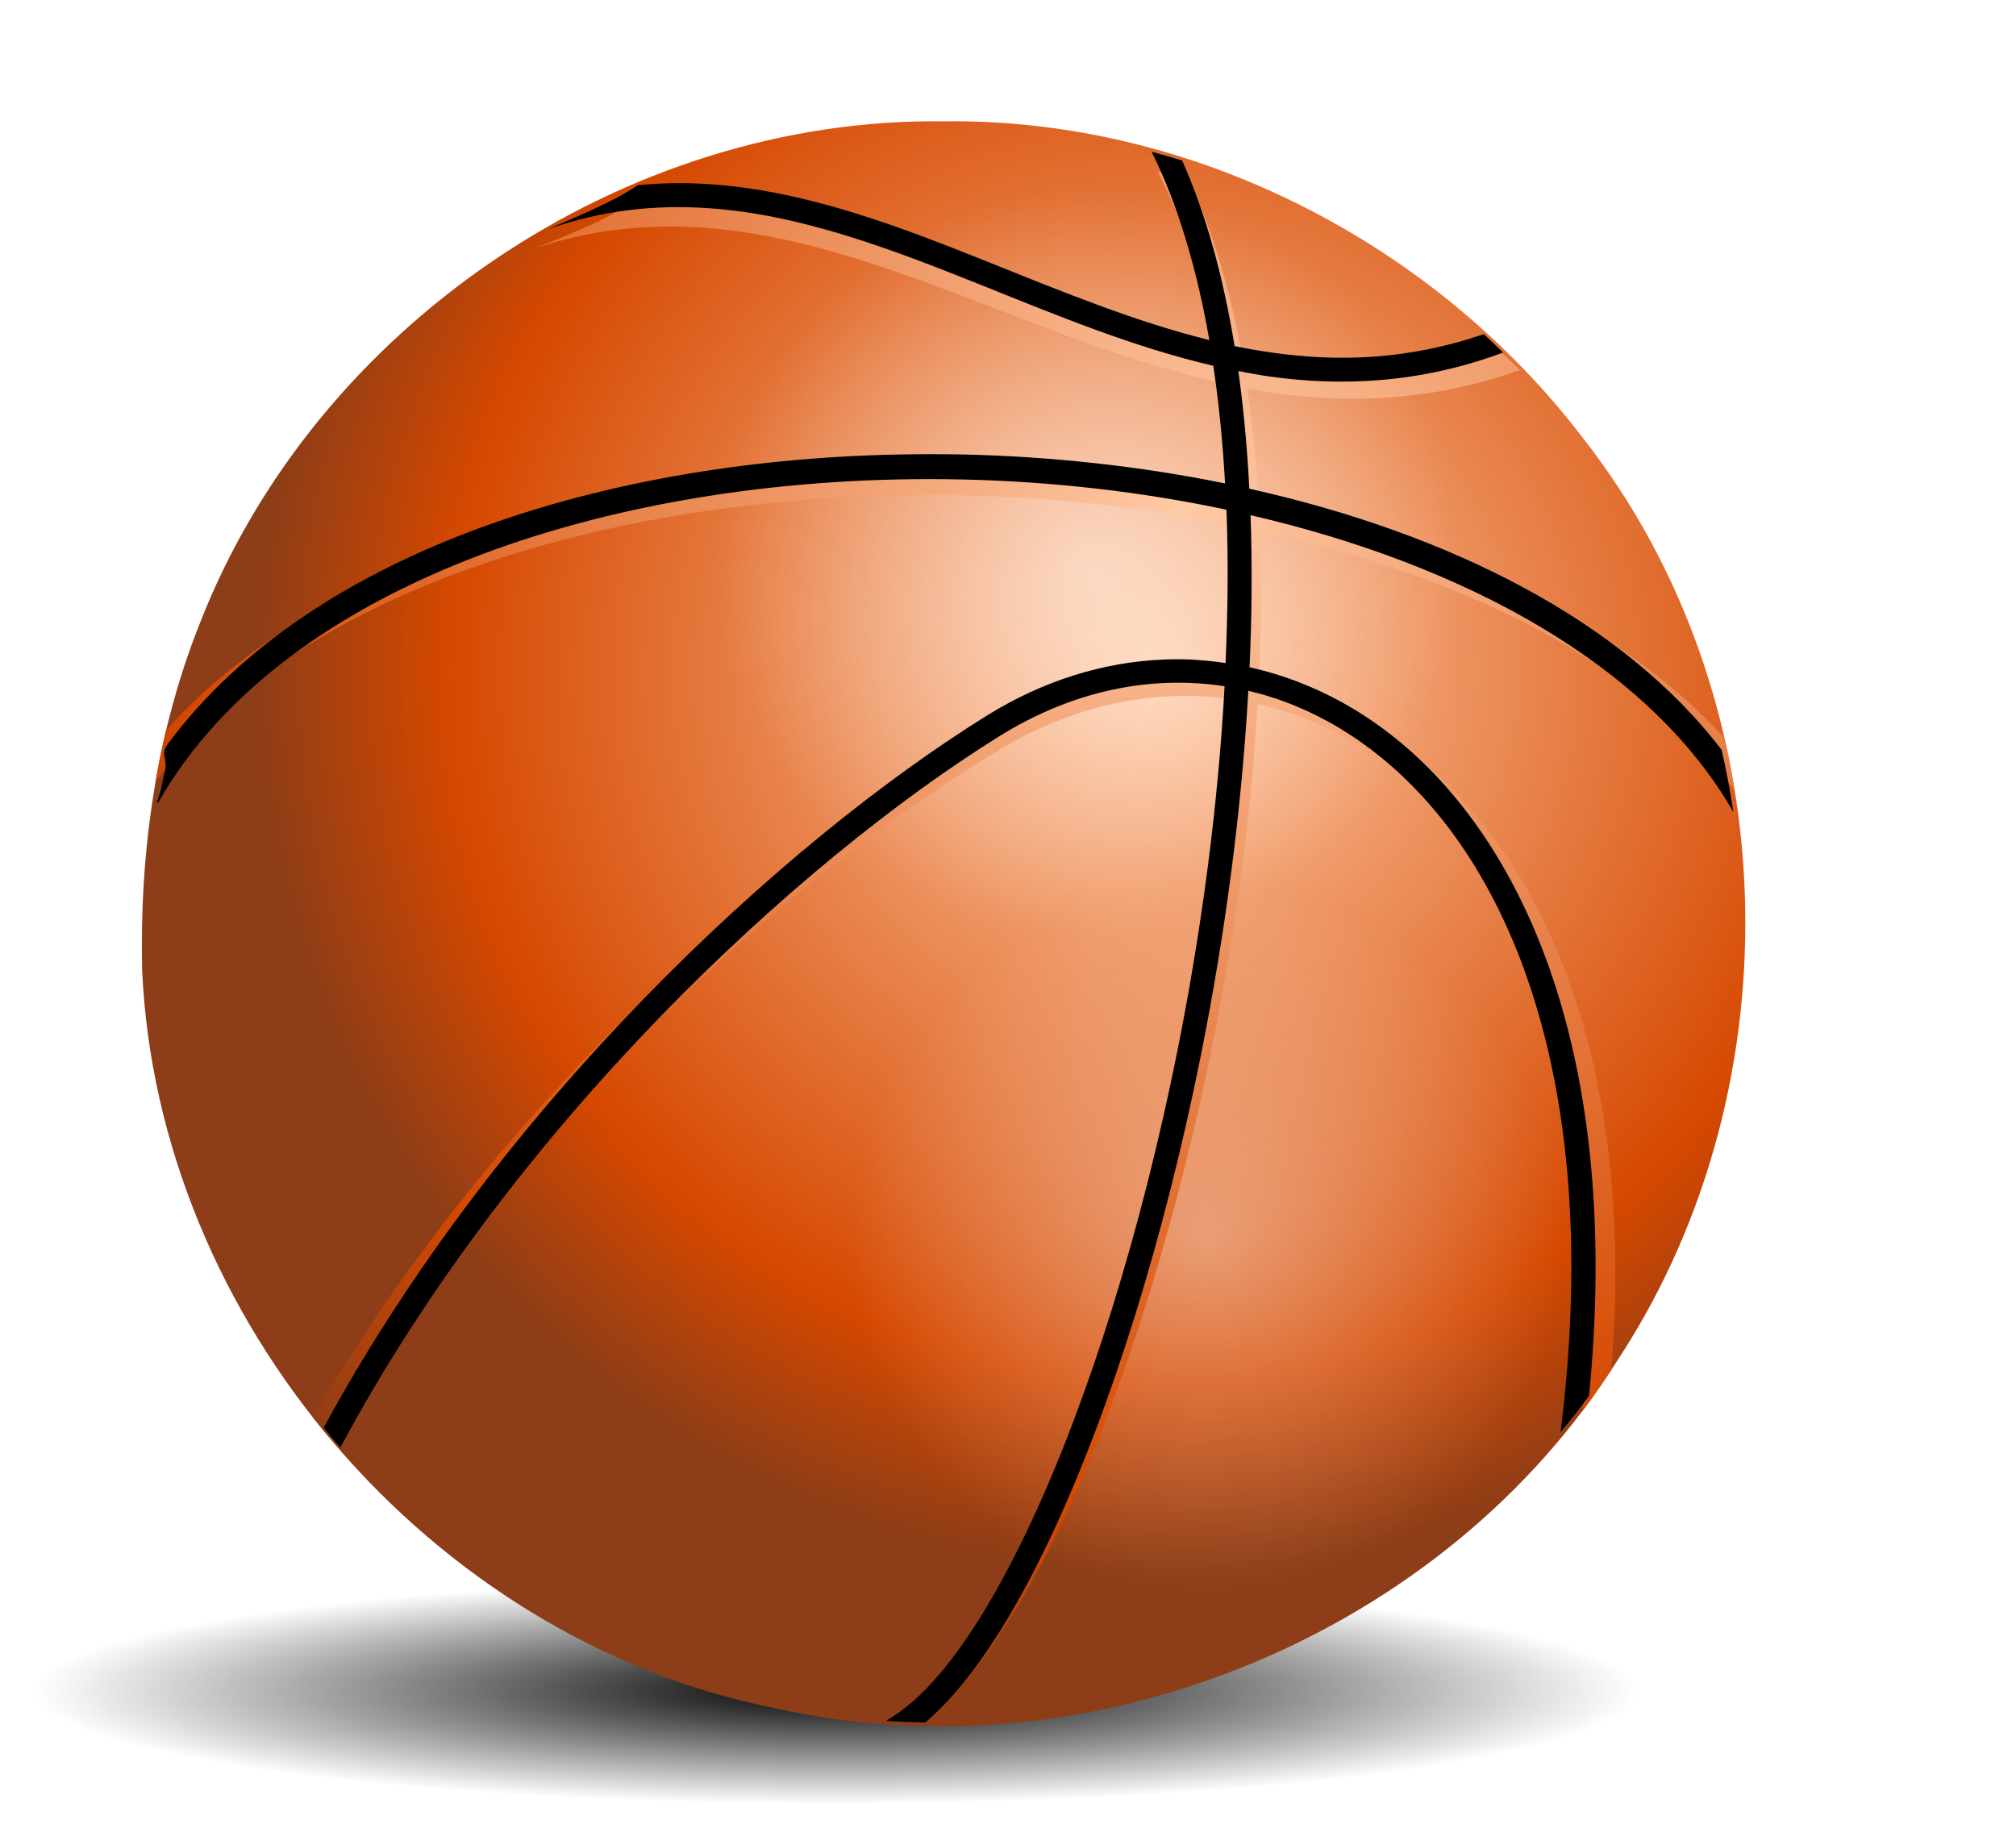
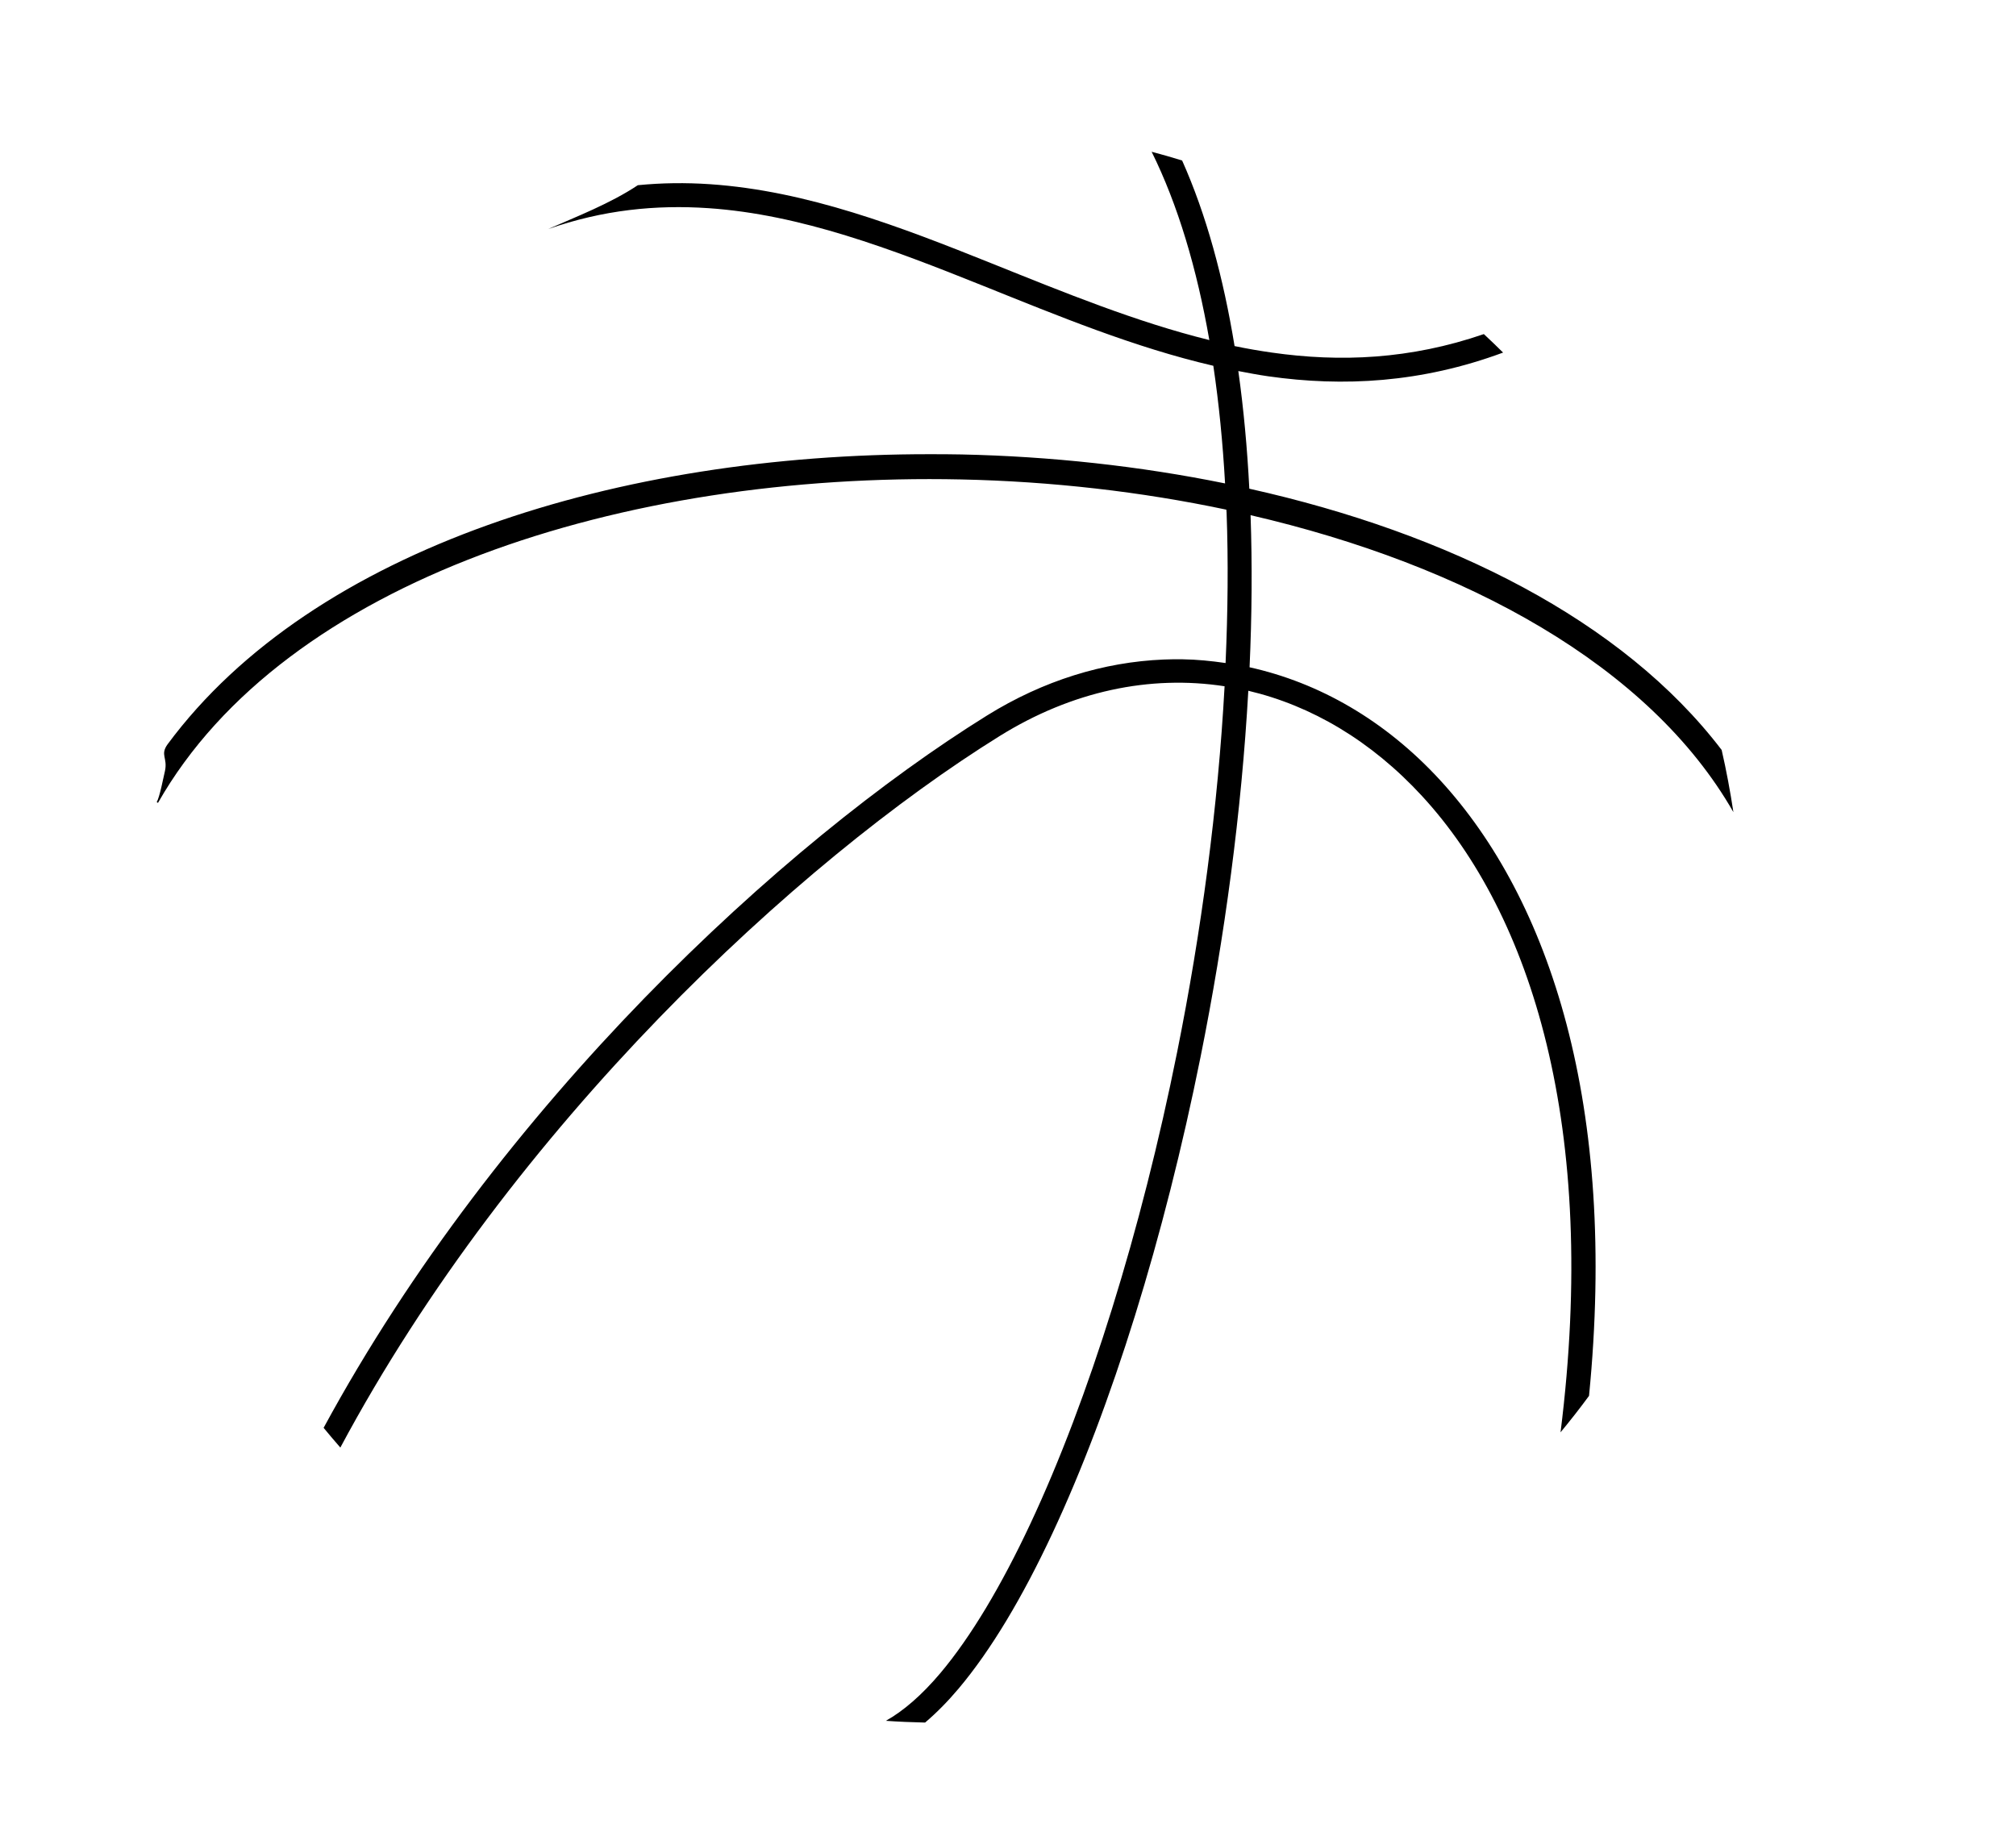
<svg xmlns="http://www.w3.org/2000/svg" xmlns:xlink="http://www.w3.org/1999/xlink" id="svg2" style="enable-background:new" viewBox="0 0 251.31 227.92" version="1.1">
  <defs id="defs4">
    <linearGradient id="linearGradient15851">
      <stop id="stop15853" stop-color="#fff" offset="0" />
      <stop id="stop15855" stop-color="#fff" stop-opacity="0" offset="1" />
    </linearGradient>
    <linearGradient id="linearGradient4069">
      <stop id="stop4071" stop-color="#ffcaa6" offset="0" />
      <stop id="stop4077" stop-color="#d54800" offset=".786" />
      <stop id="stop4073" stop-color="#8d3d17" offset="1" />
    </linearGradient>
    <filter id="filter4106-7" width="1" y="0" x="0" height="1" color-interpolation-filters="sRGB">
      <feTurbulence id="feTurbulence4108-7" baseFrequency="1" seed="0" result="result0" numOctaves="3" type="fractalNoise" />
      <feColorMatrix id="feColorMatrix4110-3" values="0" type="saturate" result="result4" />
      <feComposite id="feComposite4112-7" in="SourceGraphic" in2="result4" k3="0.5" k2="0.5" k1="1.25" result="result2" k4="0" operator="arithmetic" />
      <feBlend id="feBlend4114-4" result="result5" in="result2" in2="SourceGraphic" mode="normal" />
      <feComposite id="feComposite4116-5" operator="in" in="result5" in2="SourceGraphic" result="result3" />
    </filter>
    <filter id="filter8950" color-interpolation-filters="sRGB">
      <feBlend id="feBlend8952" in2="BackgroundImage" mode="multiply" />
    </filter>
    <radialGradient id="radialGradient15890" xlink:href="#linearGradient4069" gradientUnits="userSpaceOnUse" cy="98.154" cx="224.32" gradientTransform="matrix(1.123 0 0 1.123 -107.84 -26.469)" r="100" />
    <radialGradient id="radialGradient15925" gradientUnits="userSpaceOnUse" cy="221.03" cx="197.82" gradientTransform="matrix(1 0 0 .141 -13.435 194.06)" r="99.943">
      <stop id="stop15861" offset="0" />
      <stop id="stop15863" stop-opacity="0" offset="1" />
    </radialGradient>
    <radialGradient id="radialGradient15940" xlink:href="#linearGradient15851" gradientUnits="userSpaceOnUse" cy="56.796" cx="127.99" gradientTransform="matrix(.761 0 0 .761 133.24 125.67)" r="58.69" />
    <radialGradient id="radialGradient15942" xlink:href="#linearGradient15851" gradientUnits="userSpaceOnUse" cy="56.796" cx="127.99" gradientTransform="matrix(.792 0 0 .792 114.59 39.618)" r="58.69" />
    <radialGradient id="radialGradient15961" xlink:href="#linearGradient4069" gradientUnits="userSpaceOnUse" cy="63.394" cx="148.95" gradientTransform="matrix(1.638 0 0 1.609 -96.24 -38.448)" r="98.406" />
  </defs>
  <g id="layer1" transform="translate(-80.19 -14.37)">
-     <path id="path15915" style="color:#000000;enable-background:accumulate" fill="url(#radialGradient15925)" d="m184.41 211.07c-39.897-0.072-78.394 3.585-92.812 8.81-5.391 1.909-7.469 4.001-7.125 6.046 1.969 6.129 35.905 11.708 78.781 12.916 39.662 1.255 83.688-1.277 105.31-6.125 22.405-4.814 20.914-11.56-4.469-16.101-18.622-3.43-48.84-5.601-79.688-5.545z" />
-     <path id="path2985" style="color:#000000;enable-background:accumulate" transform="translate(80.19 14.37)" fill="url(#radialGradient15890)" d="m117.66 15.125c-39.901-0.515-78.398 25.535-92.816 62.75-5.392 13.598-7.469 28.495-7.125 43.065 1.969 43.65 35.905 83.39 78.781 92 39.66 8.93 83.69-9.1 105.31-43.63 22.41-34.29 20.92-82.341-4.47-114.68-18.62-24.437-48.84-39.9-79.68-39.505z" />
    <path id="path15938" opacity=".377" style="color:#000000;enable-background:accumulate" fill="url(#radialGradient15940)" d="m230.68 124.23c-24.681 0-44.688 20.006-44.688 44.688 0 24.681 20.006 44.688 44.688 44.688 24.681 0 44.717-20.006 44.717-44.688 0-24.681-20.036-44.688-44.717-44.688z" />
    <path id="path15927" opacity=".484" style="color:#000000;enable-background:accumulate" fill="url(#radialGradient15942)" d="m215.94 38.12c-25.672 0-46.48 20.809-46.48 46.48 0 25.672 20.809 46.48 46.48 46.48 25.672 0 46.511-20.809 46.511-46.48 0-25.672-20.839-46.48-46.511-46.48z" />
-     <path id="path15950" style="block-progression:tb;color:#000000;enable-background:accumulate;text-transform:none;text-indent:0" transform="translate(80.19 14.37)" fill="url(#radialGradient15961)" d="m144.34 21.406c3.38 6.531 5.82 14.419 7.41 23.188-9.4-2.227-18.63-5.852-27.87-9.406-11.87-4.561-23.79-8.969-36.255-9.782-1.558-0.101-3.113-0.145-4.687-0.125-1.522 0.02-3.057 0.106-4.594 0.25-3.51 2.248-7.975 3.896-11.563 5.407 7.051-2.378 13.914-3.002 20.657-2.563 11.841 0.772 23.442 5.013 35.282 9.563 9.62 3.7 19.4 7.552 29.56 9.812 0.72 4.617 1.21 9.487 1.5 14.5-10.93-2.132-22.38-3.328-33.84-3.562-1.38-0.029-2.75-0.031-4.13-0.032-37.806-0.019-75.412 10.341-95.122 32.406-0.509 2.134-0.938 4.274-1.313 6.438 18.035-24.723 59.397-36.59 100.5-35.75 11.58 0.237 23.09 1.498 34.06 3.719 0 0.114 0.02 0.23 0.03 0.343 0.23 5.994 0.16 12.204-0.13 18.532-1.84-0.257-3.7-0.443-5.56-0.469-0.8-0.011-1.6 0-2.4 0.031-7.71 0.306-15.42 2.568-22.66 6.875-25.844 15.379-61.665 46.989-84.22 85.909 0.678 0.86 1.389 1.72 2.094 2.56 22.198-38.84 58.194-70.73 83.746-85.938 9.28-5.523 19.29-7.538 28.88-6.124-0.85 14.842-2.99 30.252-6.1 45.032-4.63 22.06-11.36 42.74-18.84 58.03-3.74 7.65-7.65 13.95-11.53 18.37-2.39 2.73-4.79 4.71-7.03 5.91 1.66 0.12 3.34 0.18 5.03 0.22 1.46-1.19 2.89-2.6 4.31-4.22 4.15-4.73 8.22-11.23 12.03-19.03 7.63-15.6 14.36-36.47 19.03-58.72 3.11-14.78 5.29-30.15 6.16-45.03 8.1 1.83 15.76 6.154 22.31 12.97 13.63 14.18 22.24 39.33 18.19 75.19 1.27-1.68 2.44-3.43 3.6-5.19 2.68-33.6-5.82-57.76-19.5-72.001-7.07-7.35-15.53-11.955-24.44-13.844 0.3-6.376 0.34-12.649 0.12-18.719 25.43 5.638 47.39 16.565 59.13 32.282-0.35-2.156-0.73-4.311-1.22-6.438-13.05-14.317-34.17-24.021-58.06-29.125-0.27-4.995-0.76-9.825-1.44-14.469 1.28 0.237 2.58 0.48 3.87 0.656 9.63 1.316 19.65 0.793 30.16-2.937-0.82-0.765-1.63-1.542-2.47-2.281-9.47 3.119-18.46 3.483-27.25 2.281-1.6-0.219-3.19-0.465-4.78-0.781-1.44-8.446-3.64-16.182-6.75-22.844-1.29-0.386-2.59-0.756-3.91-1.094z" />
    <path id="path4012" style="block-progression:tb;color:#000000;enable-background:accumulate;text-transform:none;text-indent:0" d="m223.75 33.286c3.277 6.615 5.645 14.596 7.193 23.478-9.123-2.255-18.086-5.928-27.059-9.528-11.513-4.62-23.09-9.079-35.185-9.902-1.512-0.103-3.018-0.145-4.546-0.125-1.476 0.02-2.961 0.103-4.453 0.249-3.406 2.277-7.728 3.95-11.21 5.48 6.841-2.408 13.479-3.061 20.021-2.616 11.49 0.782 22.766 5.075 34.251 9.684 9.341 3.748 18.817 7.675 28.678 9.964 0.696 4.676 1.179 9.588 1.464 14.666-10.609-2.16-21.724-3.375-32.85-3.612-1.333-0.028-2.652-0.03-3.986-0.031-38.474-0.02-76.761 11.531-95.001 36.182-0.934 1.319 0.036 1.668-0.311 3.301-0.212 0.883-0.65 3.229-1.028 3.892l0.156 0.093c15.834-27.832 58.104-41.218 100.11-40.322 11.246 0.24 22.429 1.518 33.068 3.768 0.005 0.115 0.027 0.227 0.031 0.343 0.225 6.071 0.156 12.366-0.125 18.776-1.786-0.26-3.581-0.441-5.387-0.467-0.777-0.011-1.557-0.001-2.335 0.031-7.476 0.31-14.992 2.612-22.014 6.975-25.458 15.817-60.884 48.557-82.701 88.804 0.68 0.836 1.38 1.647 2.086 2.46 21.455-40.107 57.05-73.084 82.203-88.711 9.005-5.595 18.719-7.629 28.024-6.196-0.82 15.038-2.905 30.646-5.916 45.617-4.495 22.348-11.025 43.268-18.278 58.757-3.626 7.744-7.44 14.139-11.21 18.62-2.322 2.761-4.639 4.758-6.819 5.978 1.617 0.116 3.252 0.18 4.889 0.218 1.418-1.203 2.823-2.625 4.204-4.266 4.027-4.787 7.946-11.374 11.645-19.274 7.399-15.801 13.962-36.932 18.496-59.473 3.012-14.973 5.103-30.546 5.947-45.617 7.859 1.854 15.316 6.237 21.672 13.14 13.607 14.778 22.021 41.302 17.25 79.307 1.224-1.482 2.412-2.994 3.55-4.546 3.557-36.042-4.814-61.824-18.589-76.785-6.854-7.444-15.075-12.13-23.727-14.043 0.292-6.458 0.34-12.814 0.125-18.963 26.85 6.214 49.758 18.771 60.189 37.023-0.399-2.609-0.879-5.213-1.464-7.753-12.35-16.196-34.092-27.043-58.881-32.57-0.26-5.059-0.71-9.962-1.37-14.666 1.24 0.24 2.483 0.475 3.736 0.654 9.337 1.332 19.073 0.82 29.269-2.958-0.792-0.775-1.581-1.555-2.398-2.304-9.192 3.159-17.903 3.522-26.436 2.304-1.553-0.222-3.098-0.489-4.639-0.81-1.402-8.555-3.524-16.387-6.539-23.135-1.253-0.391-2.525-0.748-3.799-1.09z" />
  </g>
  <g id="layer2" opacity=".345" filter="url(#filter8950)" fill="none" transform="translate(-80.19 -14.37)">
    <rect id="rect8925" y="29.5" width="200" x="97.844" height="200" />
-     <path id="path8927" style="color:#000000;enable-background:accumulate" d="m197.84 29.5c-14.481-0.018-28.964 3.131-42.094 9.25-7.688 4.167-15.736 8.302-22.375 14.344-16.619 13.968-28.514 33.469-33.156 54.688-1.022 9.489-3.517 19.431-2.094 29.406 2.517 39.952 31.644 76.371 69.969 87.812 36.231 11.689 78.516 0.258 103.78-28.25 26.89-28.8 33.68-74.01 16.63-109.5-15.83-34.691-52.47-58.188-90.66-57.75z" />
-     <path id="path4770" filter="url(#filter4106-7)" style="color:#000000;enable-background:accumulate" d="m197.84 29.5c-15.038 0-29.301 3.305-42.094 9.25-0.645 0.784-1.805 1.589-3.312 2.25-0.937 0.411-1.888 0.695-2.781 0.875-24.783 13.656-43.148 37.499-49.438 65.906 0.404 1.03 0.454 2.557 0.062 4.188-0.297 1.238-0.788 2.296-1.375 3.062-0.685 4.726-1.062 9.553-1.062 14.469 0 55.228 44.772 100 100 100s100-44.772 100-100-44.772-100-100-100z" />
  </g>
</svg>